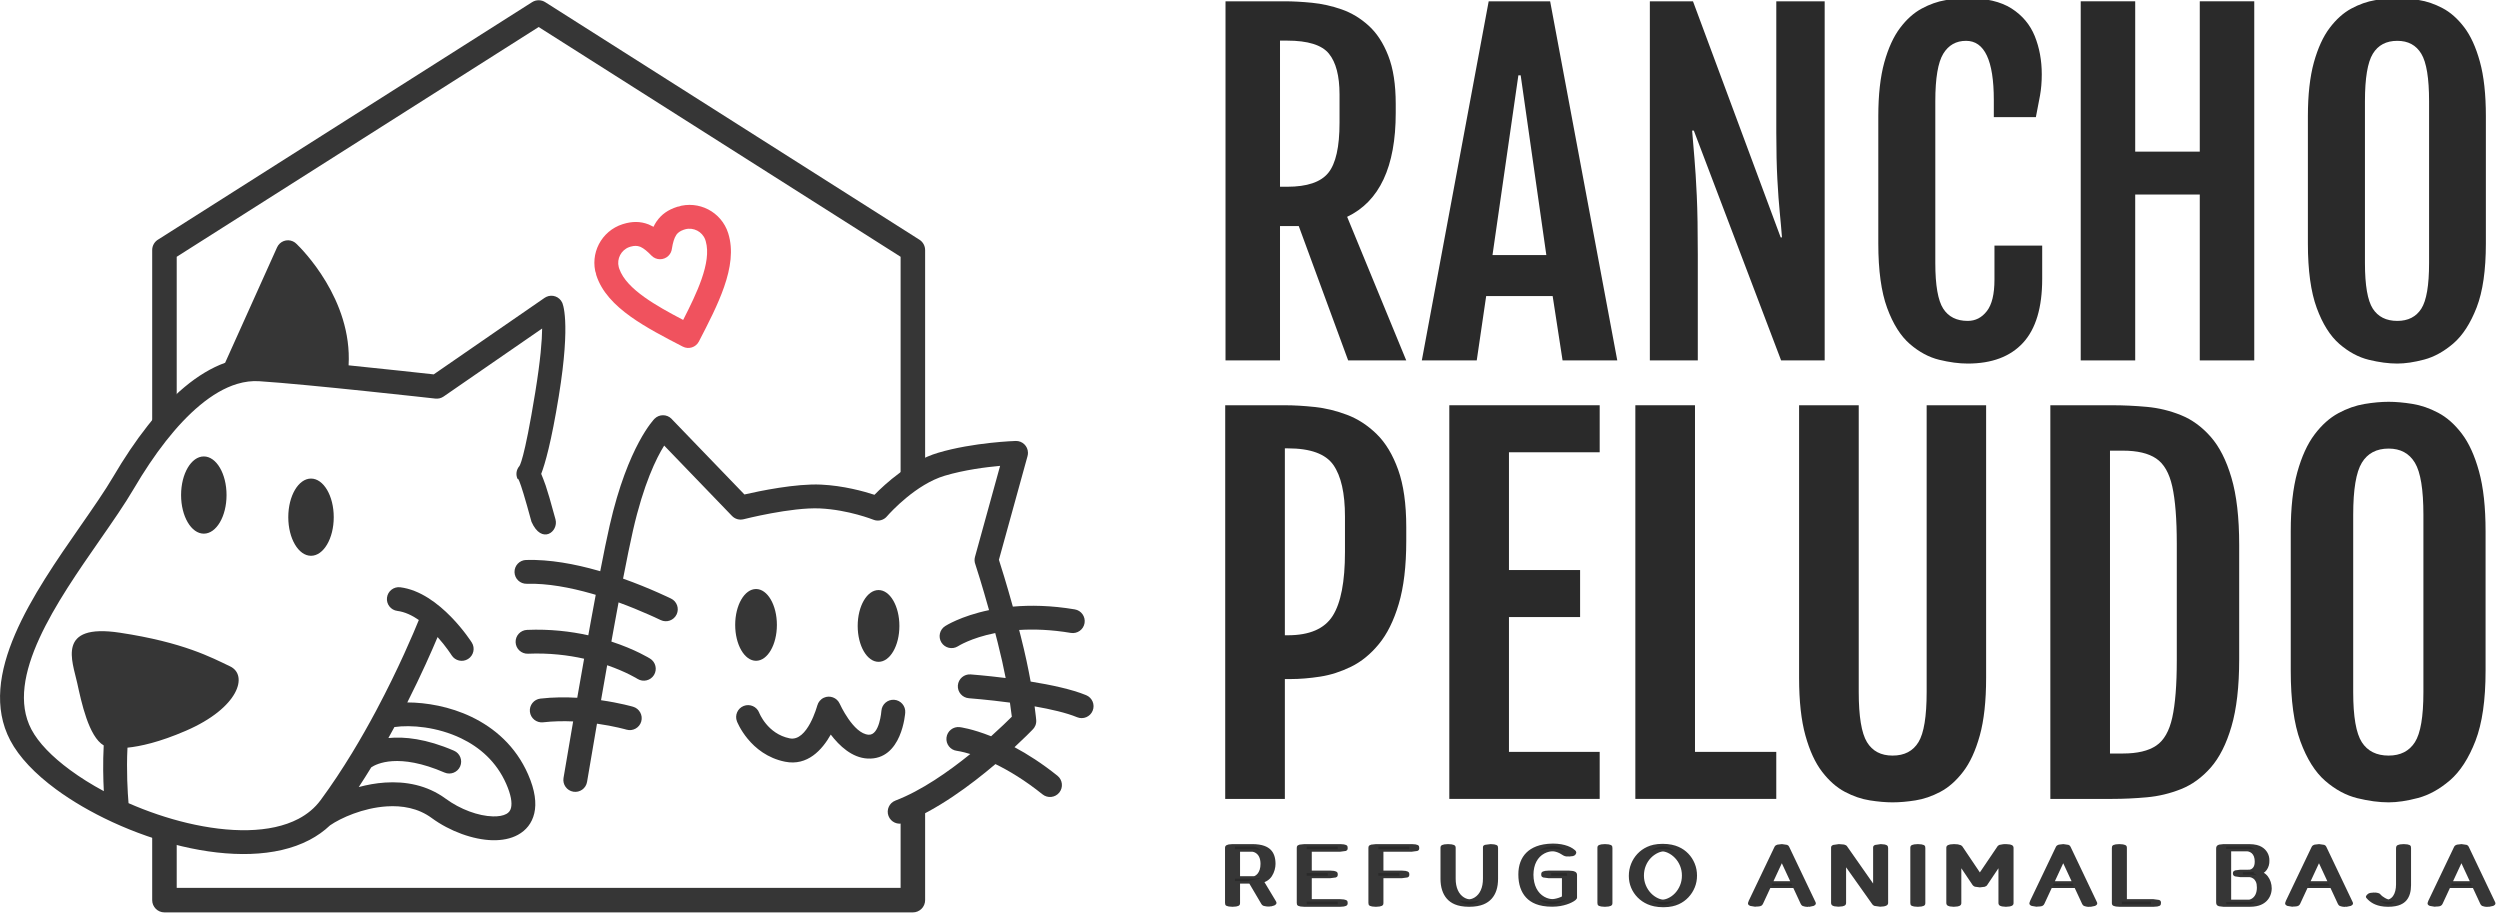
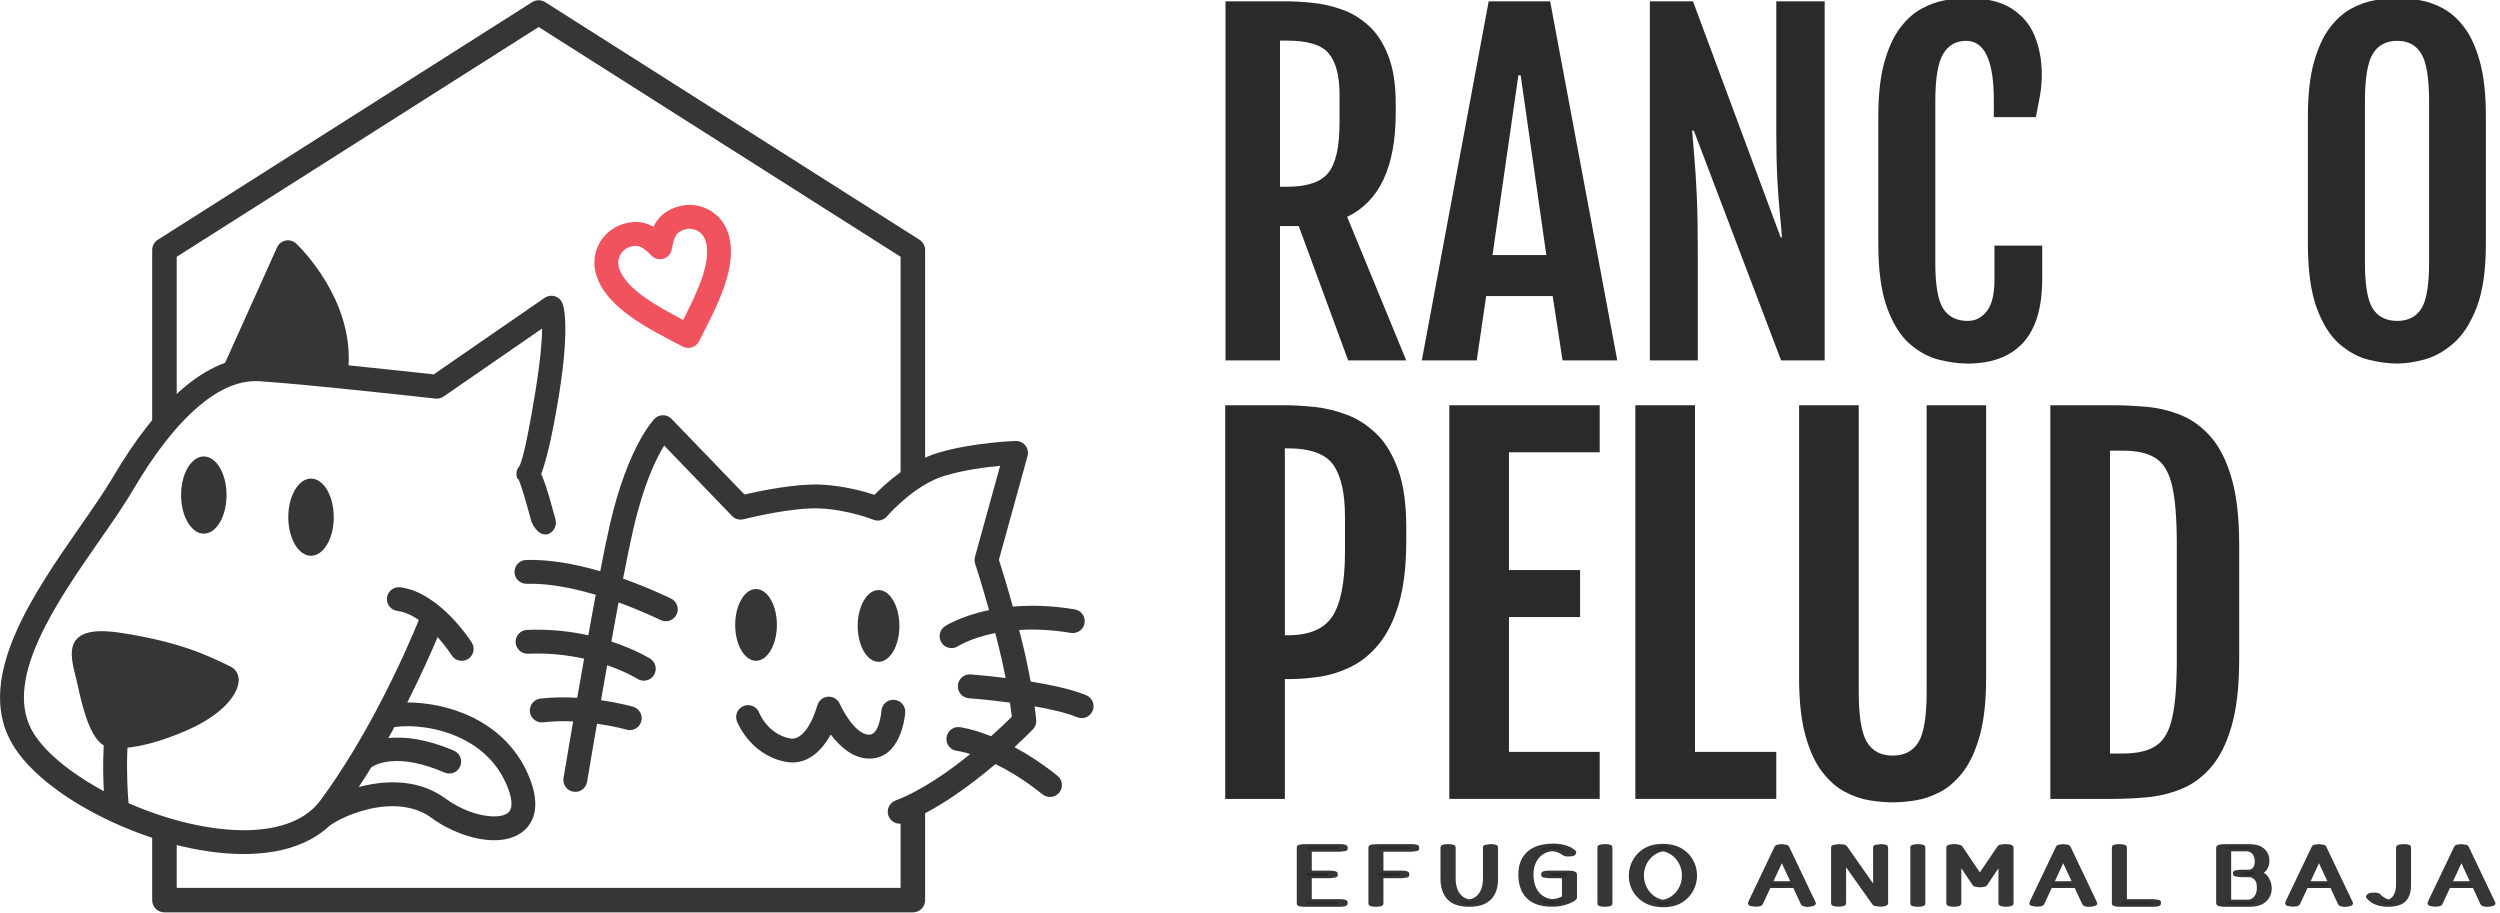
<svg xmlns="http://www.w3.org/2000/svg" xmlns:ns1="http://www.serif.com/" width="100%" height="100%" viewBox="0 0 345 126" version="1.1" xml:space="preserve" style="fill-rule:evenodd;clip-rule:evenodd;stroke-linejoin:round;stroke-miterlimit:2;">
  <g transform="matrix(1,0,0,1,-3101.72,-1465.98)">
    <g transform="matrix(1,0,0,1,2896.86,1180.67)">
      <g transform="matrix(0.648,0,0,0.648,180.713,97.753)">
        <g id="fjalla-one" ns1:id="fjalla one" transform="matrix(1.141,0,0,0.416,-3719.39,-75.301)">
          <path d="M3521.16,877.448L3532.2,877.448C3533.74,877.448 3535.44,877.699 3537.3,878.201C3539.16,878.703 3541,879.834 3542.84,881.592C3544.67,883.35 3546.34,886.112 3547.86,889.88C3549.38,893.647 3550.61,898.778 3551.53,905.272C3552.46,911.766 3552.93,920 3552.93,929.974L3552.93,934.603C3552.93,962.158 3549.9,979.882 3543.86,987.775L3554.89,1061.29L3544.05,1061.29L3534.83,992.511L3531.33,992.511L3531.33,1061.29L3521.16,1061.29L3521.16,877.448ZM3532.67,972.383C3536.38,972.383 3538.94,970.015 3540.34,965.279C3541.74,960.543 3542.44,952.004 3542.44,939.662L3542.44,925.131C3542.44,915.659 3541.78,908.698 3540.46,904.249C3539.14,899.8 3536.54,897.576 3532.67,897.576L3531.33,897.576L3531.33,972.383L3532.67,972.383Z" style="fill:rgb(42,42,42);fill-rule:nonzero;" />
          <path d="M3570.28,877.448L3581.75,877.448L3594.28,1061.29L3584.07,1061.29L3582.22,1028.35L3569.81,1028.35L3568.05,1061.29L3557.8,1061.29L3570.28,877.448ZM3581.04,1007.37L3576.25,915.336L3575.82,915.336L3570.99,1007.37L3581.04,1007.37Z" style="fill:rgb(42,42,42);fill-rule:nonzero;" />
          <path d="M3600.36,877.448L3608.41,877.448L3624.78,998.323L3625.02,998.323C3624.91,994.52 3624.78,990.269 3624.61,985.568C3624.44,980.868 3624.29,975.217 3624.16,968.616C3624.03,962.014 3623.96,953.977 3623.96,944.505L3623.96,877.448L3632.99,877.448L3632.99,1061.29L3624.86,1061.29L3608.57,943.644L3608.25,943.644C3608.38,947.95 3608.53,952.65 3608.68,957.744C3608.84,962.839 3608.99,969.262 3609.12,977.011C3609.25,984.761 3609.31,994.843 3609.31,1007.26L3609.31,1061.29L3600.36,1061.29L3600.36,877.448Z" style="fill:rgb(42,42,42);fill-rule:nonzero;" />
          <path d="M3659.69,1062.9C3658.07,1062.9 3656.3,1062.26 3654.37,1060.97C3652.45,1059.68 3650.62,1056.99 3648.89,1052.89C3647.17,1048.81 3645.75,1042.65 3644.65,1034.43C3643.55,1026.22 3643,1015.22 3643,1001.45L3643,936.325C3643,925.274 3643.38,916.071 3644.12,908.716C3644.87,901.361 3645.85,895.477 3647.07,891.064C3648.28,886.651 3649.63,883.35 3651.11,881.161C3652.59,878.972 3654.07,877.537 3655.55,876.856C3657.03,876.174 3658.4,875.833 3659.65,875.833C3663.11,875.833 3665.84,877.591 3667.86,881.107C3669.87,884.623 3671.32,889.341 3672.2,895.261C3673.07,901.181 3673.51,907.693 3673.51,914.797C3673.51,918.744 3673.4,922.386 3673.18,925.723C3672.96,929.059 3672.7,932.737 3672.41,936.755L3664.56,936.755L3664.56,927.929C3664.56,907.765 3662.83,897.683 3659.38,897.683C3657.52,897.683 3656.1,899.89 3655.12,904.303C3654.14,908.716 3653.64,916.807 3653.64,928.575L3653.64,1011.46C3653.64,1022.86 3654.14,1030.65 3655.12,1034.81C3656.1,1038.97 3657.62,1041.06 3659.69,1041.06C3661.13,1041.06 3662.32,1039.39 3663.26,1036.05C3664.21,1032.71 3664.68,1027.35 3664.68,1019.96L3664.68,1002.52L3673.59,1002.52L3673.59,1019.53C3673.59,1034.24 3672.4,1045.14 3670.02,1052.25C3667.64,1059.35 3664.19,1062.9 3659.69,1062.9Z" style="fill:rgb(42,42,42);fill-rule:nonzero;" />
-           <path d="M3680.78,877.448L3690.95,877.448L3690.95,954.408L3703,954.408L3703,877.448L3713.17,877.448L3713.17,1061.29L3703,1061.29L3703,976.366L3690.95,976.366L3690.95,1061.29L3680.78,1061.29L3680.78,877.448Z" style="fill:rgb(42,42,42);fill-rule:nonzero;" />
          <path d="M3739.87,1062.9C3738.25,1062.9 3736.48,1062.26 3734.55,1060.97C3732.63,1059.68 3730.8,1056.99 3729.07,1052.89C3727.35,1048.81 3725.93,1042.65 3724.83,1034.43C3723.73,1026.22 3723.18,1015.22 3723.18,1001.45L3723.18,936.325C3723.18,925.274 3723.56,916.071 3724.3,908.716C3725.05,901.361 3726.03,895.477 3727.25,891.064C3728.47,886.651 3729.81,883.35 3731.29,881.161C3732.77,878.972 3734.26,877.537 3735.75,876.856C3737.24,876.174 3738.62,875.833 3739.87,875.833C3741.08,875.833 3742.42,876.156 3743.9,876.802C3745.38,877.448 3746.85,878.829 3748.31,880.946C3749.78,883.063 3751.12,886.31 3752.34,890.687C3753.56,895.064 3754.54,900.948 3755.28,908.339C3756.03,915.73 3756.4,925.059 3756.4,936.325L3756.4,1001.45C3756.4,1015.08 3755.83,1025.99 3754.68,1034.17C3753.52,1042.35 3752.07,1048.5 3750.32,1052.63C3748.56,1056.75 3746.75,1059.5 3744.88,1060.86C3743.01,1062.22 3741.34,1062.9 3739.87,1062.9ZM3739.87,1041.06C3741.89,1041.06 3743.38,1038.97 3744.35,1034.81C3745.32,1030.65 3745.8,1022.86 3745.8,1011.46L3745.8,928.575C3745.8,916.807 3745.32,908.716 3744.35,904.303C3743.38,899.89 3741.89,897.683 3739.87,897.683C3737.8,897.683 3736.28,899.89 3735.3,904.303C3734.32,908.716 3733.83,916.807 3733.83,928.575L3733.83,1011.46C3733.83,1022.86 3734.32,1030.65 3735.3,1034.81C3736.28,1038.97 3737.8,1041.06 3739.87,1041.06Z" style="fill:rgb(42,42,42);fill-rule:nonzero;" />
        </g>
        <g id="fjalla-one1" ns1:id="fjalla one" transform="matrix(1.249,0,0,0.456,-4099.74,-24.372)">
          <path d="M3521.16,877.448L3531.33,877.448C3532.88,877.448 3534.57,877.717 3536.42,878.255C3538.26,878.793 3540.1,880.013 3541.93,881.915C3543.77,883.816 3545.45,886.812 3546.98,890.902C3548.51,894.992 3549.73,900.554 3550.65,907.586C3551.57,914.618 3552.03,923.552 3552.03,934.387L3552.03,940.846C3552.03,952.614 3551.6,962.409 3550.75,970.23C3549.9,978.052 3548.77,984.313 3547.35,989.013C3545.94,993.713 3544.36,997.229 3542.62,999.561C3540.88,1001.89 3539.12,1003.44 3537.34,1004.19C3535.56,1004.94 3533.88,1005.32 3532.31,1005.32L3531.33,1005.32L3531.33,1061.29L3521.16,1061.29L3521.16,877.448ZM3531.84,984.869C3535.53,984.869 3538.08,981.855 3539.48,975.827C3540.88,969.8 3541.58,959.861 3541.58,946.012L3541.58,929.436C3541.58,918.529 3540.92,910.492 3539.6,905.325C3538.28,900.159 3535.69,897.576 3531.84,897.576L3531.33,897.576L3531.33,984.869L3531.84,984.869Z" style="fill:rgb(42,42,42);fill-rule:nonzero;" />
          <path d="M3559.37,877.448L3585.01,877.448L3585.01,899.405L3569.54,899.405L3569.54,954.408L3581.67,954.408L3581.67,976.366L3569.54,976.366L3569.54,1039.33L3585.01,1039.33L3585.01,1061.29L3559.37,1061.29L3559.37,877.448Z" style="fill:rgb(42,42,42);fill-rule:nonzero;" />
          <path d="M3591.09,877.448L3601.26,877.448L3601.26,1039.33L3615.12,1039.33L3615.12,1061.29L3591.09,1061.29L3591.09,877.448Z" style="fill:rgb(42,42,42);fill-rule:nonzero;" />
          <path d="M3634.95,1062.9C3633.8,1062.9 3632.51,1062.6 3631.09,1061.99C3629.66,1061.38 3628.24,1060.05 3626.83,1058.01C3625.41,1055.96 3624.12,1052.84 3622.94,1048.64C3621.76,1044.45 3620.81,1038.8 3620.09,1031.69C3619.37,1024.59 3619.01,1015.62 3619.01,1004.78L3619.01,877.448L3629.18,877.448L3629.18,1011.35C3629.18,1022.76 3629.65,1030.56 3630.58,1034.76C3631.51,1038.96 3632.96,1041.06 3634.95,1041.06C3636.97,1041.06 3638.44,1038.96 3639.37,1034.76C3640.3,1030.56 3640.76,1022.76 3640.76,1011.35L3640.76,877.448L3650.9,877.448L3650.9,1004.78C3650.9,1015.62 3650.54,1024.59 3649.82,1031.69C3649.1,1038.8 3648.15,1044.45 3646.97,1048.64C3645.79,1052.84 3644.5,1055.96 3643.08,1058.01C3641.67,1060.05 3640.26,1061.38 3638.84,1061.99C3637.43,1062.6 3636.13,1062.9 3634.95,1062.9Z" style="fill:rgb(42,42,42);fill-rule:nonzero;" />
          <path d="M3672.41,1061.29L3661.85,1061.29L3661.85,877.448L3672.41,877.448C3674.32,877.448 3676.29,877.699 3678.3,878.201C3680.32,878.703 3682.26,879.995 3684.13,882.076C3686.01,884.157 3687.69,887.512 3689.18,892.14C3690.67,896.768 3691.86,903.155 3692.73,911.299C3693.61,919.444 3694.05,929.902 3694.05,942.675L3694.05,996.063C3694.05,1008.84 3693.61,1019.31 3692.73,1027.49C3691.86,1035.67 3690.67,1042.08 3689.18,1046.71C3687.69,1051.33 3686.01,1054.67 3684.13,1056.72C3682.26,1058.76 3680.32,1060.04 3678.3,1060.54C3676.29,1061.04 3674.32,1061.29 3672.41,1061.29ZM3672.02,898.652L3672.02,1040.09L3674.22,1040.09C3676.68,1040.09 3678.57,1038.87 3679.89,1036.43C3681.22,1033.99 3682.13,1029.61 3682.64,1023.3C3683.15,1016.98 3683.41,1008.08 3683.41,996.601L3683.41,942.137C3683.41,930.584 3683.15,921.668 3682.64,915.389C3682.13,909.111 3681.22,904.751 3679.89,902.312C3678.57,899.872 3676.68,898.652 3674.22,898.652L3672.02,898.652Z" style="fill:rgb(42,42,42);fill-rule:nonzero;" />
-           <path d="M3719.53,1062.9C3717.91,1062.9 3716.14,1062.26 3714.21,1060.97C3712.29,1059.68 3710.46,1056.99 3708.73,1052.89C3707.01,1048.81 3705.59,1042.65 3704.49,1034.43C3703.39,1026.22 3702.84,1015.22 3702.84,1001.45L3702.84,936.325C3702.84,925.274 3703.22,916.071 3703.96,908.716C3704.71,901.361 3705.69,895.477 3706.91,891.064C3708.13,886.651 3709.47,883.35 3710.95,881.161C3712.43,878.972 3713.92,877.537 3715.41,876.856C3716.9,876.174 3718.28,875.833 3719.53,875.833C3720.74,875.833 3722.08,876.156 3723.56,876.802C3725.04,877.448 3726.51,878.829 3727.97,880.946C3729.44,883.063 3730.78,886.31 3732,890.687C3733.22,895.064 3734.2,900.948 3734.94,908.339C3735.69,915.73 3736.06,925.059 3736.06,936.325L3736.06,1001.45C3736.06,1015.08 3735.49,1025.99 3734.34,1034.17C3733.18,1042.35 3731.73,1048.5 3729.98,1052.63C3728.22,1056.75 3726.41,1059.5 3724.54,1060.86C3722.67,1062.22 3721,1062.9 3719.53,1062.9ZM3719.53,1041.06C3721.55,1041.06 3723.04,1038.97 3724.01,1034.81C3724.98,1030.65 3725.46,1022.86 3725.46,1011.46L3725.46,928.575C3725.46,916.807 3724.98,908.716 3724.01,904.303C3723.04,899.89 3721.55,897.683 3719.53,897.683C3717.46,897.683 3715.94,899.89 3714.96,904.303C3713.98,908.716 3713.49,916.807 3713.49,928.575L3713.49,1011.46C3713.49,1022.86 3713.98,1030.65 3714.96,1034.81C3715.94,1038.97 3717.46,1041.06 3719.53,1041.06Z" style="fill:rgb(42,42,42);fill-rule:nonzero;" />
        </g>
        <g id="Fredoka" transform="matrix(1.281,0,0,0.317,-21.912,317.109)">
-           <path d="M251.095,521.083C250.989,521.083 250.906,521.025 250.843,520.909C250.781,520.793 250.738,520.6 250.714,520.329C250.69,520.059 250.678,519.711 250.678,519.286L250.678,482.293C250.678,481.907 250.695,481.597 250.729,481.365C250.762,481.133 250.81,480.95 250.872,480.815C250.934,480.679 251.013,480.612 251.109,480.612L254.366,480.612C254.873,480.612 255.316,480.882 255.694,481.423C256.072,481.965 256.39,482.757 256.648,483.801C256.906,484.844 257.1,486.149 257.229,487.714C257.358,489.28 257.423,491.087 257.423,493.136C257.423,494.334 257.375,495.648 257.279,497.079C257.184,498.509 257.036,499.862 256.835,501.137C256.634,502.413 256.368,503.457 256.038,504.268C255.708,505.08 255.304,505.486 254.826,505.486L251.525,505.486L251.525,519.344C251.525,519.769 251.511,520.107 251.482,520.358C251.453,520.61 251.408,520.793 251.346,520.909C251.283,521.025 251.2,521.083 251.095,521.083ZM257.294,520.677C257.169,520.948 257.057,521.006 256.957,520.851C256.856,520.697 256.772,520.368 256.705,519.865L254.524,504.906L255.414,504.268L257.466,518.068C257.533,518.493 257.571,518.86 257.581,519.17C257.59,519.479 257.571,519.75 257.523,519.981C257.476,520.213 257.399,520.445 257.294,520.677ZM251.525,502.181L254.797,502.181C255.055,502.181 255.292,501.988 255.507,501.601C255.722,501.215 255.909,500.635 256.067,499.862C256.225,499.089 256.349,498.142 256.44,497.021C256.531,495.9 256.576,494.585 256.576,493.078C256.576,491.106 256.493,489.454 256.325,488.12C256.158,486.787 255.909,485.782 255.579,485.105C255.249,484.429 254.835,484.091 254.338,484.091L251.525,484.091L251.525,502.181Z" style="fill:rgb(42,42,42);fill-rule:nonzero;stroke:rgb(54,54,54);stroke-width:1.65px;" />
          <path d="M263.02,521.083C262.914,521.083 262.831,521.025 262.768,520.909C262.706,520.793 262.663,520.6 262.639,520.329C262.615,520.059 262.603,519.711 262.603,519.286L262.603,482.351C262.603,481.694 262.637,481.24 262.704,480.989C262.771,480.737 262.89,480.612 263.063,480.612L269.004,480.612C269.109,480.612 269.193,480.67 269.255,480.786C269.317,480.902 269.36,481.085 269.384,481.336C269.408,481.588 269.42,481.945 269.42,482.409C269.42,482.834 269.405,483.173 269.377,483.424C269.348,483.675 269.303,483.849 269.24,483.946C269.178,484.042 269.095,484.091 268.989,484.091L263.45,484.091L263.45,498.412L267.339,498.412C267.444,498.412 267.528,498.47 267.59,498.586C267.652,498.702 267.698,498.886 267.726,499.137C267.755,499.388 267.77,499.746 267.77,500.21C267.77,500.635 267.755,500.973 267.726,501.224C267.698,501.476 267.65,501.649 267.583,501.746C267.516,501.843 267.425,501.891 267.31,501.891L263.45,501.891L263.45,517.604L269.004,517.604C269.109,517.604 269.193,517.662 269.255,517.778C269.317,517.894 269.36,518.078 269.384,518.329C269.408,518.58 269.42,518.918 269.42,519.344C269.42,519.769 269.405,520.107 269.377,520.358C269.348,520.61 269.303,520.793 269.24,520.909C269.178,521.025 269.095,521.083 268.989,521.083L263.02,521.083Z" style="fill:rgb(42,42,42);fill-rule:nonzero;stroke:rgb(54,54,54);stroke-width:1.65px;" />
          <path d="M274.93,521.083C274.825,521.083 274.741,521.025 274.679,520.909C274.617,520.793 274.574,520.6 274.55,520.329C274.526,520.059 274.514,519.711 274.514,519.286L274.514,482.351C274.514,481.694 274.548,481.24 274.615,480.989C274.682,480.737 274.801,480.612 274.973,480.612L280.914,480.612C281.02,480.612 281.101,480.67 281.158,480.786C281.216,480.902 281.256,481.085 281.28,481.336C281.304,481.588 281.316,481.945 281.316,482.409C281.316,482.834 281.302,483.173 281.273,483.424C281.244,483.675 281.199,483.849 281.137,483.946C281.075,484.042 280.991,484.091 280.886,484.091L275.361,484.091L275.361,498.412L279.235,498.412C279.341,498.412 279.424,498.47 279.487,498.586C279.549,498.702 279.594,498.886 279.623,499.137C279.652,499.388 279.666,499.746 279.666,500.21C279.666,500.635 279.652,500.973 279.623,501.224C279.594,501.476 279.549,501.649 279.487,501.746C279.424,501.843 279.336,501.891 279.221,501.891L275.361,501.891L275.361,519.344C275.361,519.769 275.346,520.107 275.318,520.358C275.289,520.61 275.244,520.793 275.181,520.909C275.119,521.025 275.036,521.083 274.93,521.083Z" style="fill:rgb(42,42,42);fill-rule:nonzero;stroke:rgb(54,54,54);stroke-width:1.65px;" />
          <path d="M290.429,521.083C289.816,521.083 289.266,520.677 288.778,519.865C288.29,519.054 287.877,517.865 287.537,516.3C287.197,514.734 286.939,512.84 286.762,510.617C286.585,508.395 286.497,505.872 286.497,503.051L286.497,482.351C286.497,481.926 286.511,481.588 286.54,481.336C286.568,481.085 286.614,480.902 286.676,480.786C286.738,480.67 286.822,480.612 286.927,480.612C287.042,480.612 287.13,480.67 287.193,480.786C287.255,480.902 287.3,481.085 287.329,481.336C287.358,481.588 287.372,481.945 287.372,482.409L287.372,503.051C287.372,506.066 287.494,508.665 287.738,510.849C287.982,513.033 288.336,514.715 288.8,515.894C289.264,517.073 289.821,517.662 290.472,517.662C291.122,517.662 291.677,517.073 292.136,515.894C292.596,514.715 292.947,513.033 293.191,510.849C293.435,508.665 293.557,506.046 293.557,502.993L293.557,482.003C293.557,481.655 293.571,481.385 293.6,481.191C293.629,480.998 293.677,480.853 293.744,480.757C293.81,480.66 293.897,480.612 294.002,480.612C294.107,480.612 294.191,480.67 294.253,480.786C294.315,480.902 294.358,481.085 294.382,481.336C294.406,481.588 294.418,481.945 294.418,482.409L294.418,503.167C294.418,505.988 294.329,508.501 294.153,510.704C293.976,512.908 293.715,514.782 293.37,516.329C293.026,517.875 292.607,519.054 292.115,519.865C291.622,520.677 291.06,521.083 290.429,521.083Z" style="fill:rgb(42,42,42);fill-rule:nonzero;stroke:rgb(54,54,54);stroke-width:1.65px;" />
          <path d="M304.234,521.025C303.478,521.025 302.803,520.552 302.21,519.605C301.617,518.658 301.115,517.285 300.703,515.488C300.292,513.69 299.979,511.506 299.763,508.936C299.548,506.365 299.441,503.437 299.441,500.152C299.441,497.098 299.553,494.353 299.778,491.918C300.003,489.483 300.328,487.415 300.754,485.714C301.179,484.013 301.698,482.689 302.311,481.742C302.923,480.795 303.617,480.302 304.391,480.264C304.688,480.264 304.985,480.37 305.281,480.583C305.578,480.795 305.862,481.105 306.135,481.51C306.408,481.916 306.654,482.409 306.874,482.989C307.027,483.375 307.151,483.752 307.247,484.12C307.343,484.487 307.395,484.825 307.405,485.134C307.424,485.328 307.424,485.559 307.405,485.83C307.386,486.101 307.357,486.352 307.319,486.584C307.281,486.816 307.233,486.999 307.175,487.135C307.118,487.27 307.056,487.338 306.989,487.338C306.97,487.338 306.917,487.241 306.831,487.048C306.745,486.854 306.635,486.584 306.501,486.236C306.31,485.733 306.097,485.299 305.862,484.931C305.628,484.564 305.382,484.284 305.123,484.091C304.865,483.897 304.602,483.801 304.334,483.801C303.502,483.801 302.784,484.458 302.181,485.772C301.579,487.086 301.117,488.98 300.797,491.454C300.476,493.928 300.311,496.905 300.302,500.384C300.311,503.978 300.476,507.051 300.797,509.603C301.117,512.154 301.574,514.116 302.167,515.488C302.76,516.86 303.468,517.546 304.291,517.546C304.559,517.546 304.831,517.45 305.109,517.256C305.386,517.063 305.659,516.792 305.927,516.445C306.195,516.097 306.448,515.671 306.687,515.169L306.687,501.891L303.688,501.891C303.583,501.891 303.497,501.843 303.43,501.746C303.363,501.649 303.315,501.476 303.286,501.224C303.258,500.973 303.243,500.635 303.243,500.21C303.243,499.746 303.258,499.388 303.286,499.137C303.315,498.886 303.361,498.702 303.423,498.586C303.485,498.47 303.569,498.412 303.674,498.412L307.003,498.412C307.128,498.412 307.228,498.499 307.305,498.673C307.381,498.847 307.441,499.089 307.484,499.398C307.527,499.707 307.548,500.113 307.548,500.615L307.548,515.691C307.548,516.155 307.477,516.638 307.333,517.14C307.19,517.643 306.979,518.165 306.702,518.706C306.491,519.131 306.252,519.518 305.984,519.865C305.716,520.213 305.434,520.494 305.138,520.706C304.841,520.919 304.54,521.025 304.234,521.025Z" style="fill:rgb(42,42,42);fill-rule:nonzero;stroke:rgb(54,54,54);stroke-width:1.65px;" />
          <path d="M313.002,521.083C312.896,521.083 312.813,521.025 312.75,520.909C312.688,520.793 312.645,520.6 312.621,520.329C312.597,520.059 312.585,519.711 312.585,519.286L312.585,482.351C312.585,481.926 312.6,481.588 312.628,481.336C312.657,481.085 312.703,480.902 312.765,480.786C312.827,480.67 312.911,480.612 313.016,480.612C313.121,480.612 313.205,480.67 313.267,480.786C313.329,480.902 313.372,481.085 313.396,481.336C313.42,481.588 313.432,481.945 313.432,482.409L313.432,519.344C313.432,519.769 313.418,520.107 313.389,520.358C313.36,520.61 313.315,520.793 313.253,520.909C313.191,521.025 313.107,521.083 313.002,521.083Z" style="fill:rgb(42,42,42);fill-rule:nonzero;stroke:rgb(54,54,54);stroke-width:1.65px;" />
          <path d="M322.731,521.373C322.052,521.373 321.416,520.851 320.822,519.807C320.229,518.764 319.706,517.314 319.251,515.459C318.797,513.603 318.443,511.458 318.189,509.023C317.936,506.588 317.809,503.978 317.809,501.195C317.809,498.335 317.933,495.648 318.182,493.136C318.431,490.623 318.775,488.42 319.215,486.526C319.655,484.632 320.165,483.144 320.744,482.061C321.322,480.979 321.942,480.438 322.602,480.438C323.281,480.438 323.917,480.96 324.51,482.003C325.104,483.047 325.623,484.506 326.067,486.381C326.512,488.256 326.862,490.44 327.115,492.933C327.369,495.426 327.495,498.103 327.495,500.963C327.495,503.746 327.371,506.365 327.122,508.82C326.874,511.274 326.529,513.449 326.089,515.343C325.649,517.237 325.142,518.715 324.568,519.778C323.994,520.841 323.382,521.373 322.731,521.373ZM322.645,517.894C323.2,517.894 323.719,517.459 324.202,516.589C324.685,515.72 325.108,514.502 325.472,512.937C325.836,511.371 326.12,509.564 326.326,507.515C326.531,505.467 326.634,503.263 326.634,500.905C326.634,498.586 326.531,496.402 326.326,494.353C326.12,492.305 325.833,490.498 325.465,488.932C325.096,487.367 324.673,486.139 324.195,485.25C323.716,484.361 323.205,483.917 322.659,483.917C322.114,483.917 321.6,484.361 321.117,485.25C320.634,486.139 320.208,487.357 319.839,488.903C319.471,490.449 319.184,492.256 318.978,494.324C318.773,496.392 318.67,498.605 318.67,500.963C318.67,503.283 318.775,505.467 318.986,507.515C319.196,509.564 319.483,511.361 319.847,512.908C320.21,514.454 320.631,515.671 321.109,516.56C321.588,517.45 322.1,517.894 322.645,517.894Z" style="fill:rgb(42,42,42);fill-rule:nonzero;stroke:rgb(54,54,54);stroke-width:1.65px;" />
          <path d="M347.17,518.59C347.217,518.938 347.244,519.257 347.248,519.547C347.253,519.836 347.234,520.088 347.191,520.3C347.148,520.513 347.079,520.716 346.983,520.909C346.83,521.18 346.708,521.209 346.617,520.996C346.526,520.784 346.447,520.407 346.38,519.865L342.42,485.424L338.473,519.75C338.406,520.329 338.327,520.716 338.237,520.909C338.146,521.102 338.019,521.083 337.856,520.851C337.761,520.697 337.694,520.494 337.655,520.242C337.617,519.991 337.608,519.672 337.627,519.286C337.646,518.899 337.684,518.455 337.741,517.952L342.032,481.655C342.07,481.346 342.125,481.095 342.197,480.902C342.269,480.708 342.348,480.612 342.434,480.612C342.491,480.612 342.544,480.65 342.592,480.728C342.64,480.805 342.683,480.921 342.721,481.076C342.759,481.23 342.793,481.443 342.821,481.713L347.17,518.59ZM339.578,508.443L339.865,505.544L345.003,505.544L345.275,508.443L339.578,508.443Z" style="fill:rgb(42,42,42);fill-rule:nonzero;stroke:rgb(54,54,54);stroke-width:1.65px;" />
          <path d="M351.833,521.025C351.747,521.025 351.676,520.957 351.618,520.822C351.561,520.687 351.515,520.484 351.482,520.213C351.448,519.943 351.432,519.614 351.432,519.228L351.432,482.119C351.432,481.771 351.451,481.491 351.489,481.278C351.527,481.066 351.582,480.902 351.654,480.786C351.726,480.67 351.809,480.612 351.905,480.612C352.049,480.612 352.154,480.641 352.221,480.699C352.288,480.757 352.355,480.94 352.422,481.249L358.42,515.865L358.42,482.119C358.42,481.771 358.437,481.491 358.47,481.278C358.504,481.066 358.554,480.902 358.621,480.786C358.688,480.67 358.769,480.612 358.865,480.612C358.951,480.612 359.025,480.679 359.087,480.815C359.15,480.95 359.195,481.153 359.224,481.423C359.252,481.694 359.267,482.023 359.267,482.409L359.267,519.286C359.267,519.672 359.245,519.991 359.202,520.242C359.159,520.494 359.099,520.687 359.023,520.822C358.946,520.957 358.86,521.025 358.765,521.025C358.669,521.025 358.583,520.967 358.506,520.851C358.43,520.735 358.353,520.484 358.277,520.097L352.278,485.888L352.278,519.286C352.278,519.672 352.262,519.991 352.228,520.242C352.195,520.494 352.144,520.687 352.077,520.822C352.01,520.957 351.929,521.025 351.833,521.025Z" style="fill:rgb(42,42,42);fill-rule:nonzero;stroke:rgb(54,54,54);stroke-width:1.65px;" />
          <path d="M365.021,521.083C364.916,521.083 364.832,521.025 364.77,520.909C364.708,520.793 364.665,520.6 364.641,520.329C364.617,520.059 364.605,519.711 364.605,519.286L364.605,482.351C364.605,481.926 364.619,481.588 364.648,481.336C364.677,481.085 364.722,480.902 364.785,480.786C364.847,480.67 364.93,480.612 365.036,480.612C365.141,480.612 365.225,480.67 365.287,480.786C365.349,480.902 365.392,481.085 365.416,481.336C365.44,481.588 365.452,481.945 365.452,482.409L365.452,519.344C365.452,519.769 365.437,520.107 365.409,520.358C365.38,520.61 365.335,520.793 365.272,520.909C365.21,521.025 365.127,521.083 365.021,521.083Z" style="fill:rgb(42,42,42);fill-rule:nonzero;stroke:rgb(54,54,54);stroke-width:1.65px;" />
          <path d="M371.005,521.083C370.919,521.083 370.845,521.015 370.783,520.88C370.721,520.745 370.673,520.542 370.639,520.271C370.606,520.001 370.589,519.672 370.589,519.286L370.589,482.293C370.589,481.907 370.606,481.597 370.639,481.365C370.673,481.133 370.723,480.95 370.79,480.815C370.857,480.679 370.938,480.612 371.034,480.612C371.13,480.612 371.211,480.631 371.278,480.67C371.345,480.708 371.405,480.786 371.457,480.902C371.51,481.018 371.56,481.191 371.608,481.423L375.626,505.544L375.052,505.544L379.128,481.191C379.166,480.998 379.211,480.863 379.264,480.786C379.317,480.708 379.379,480.66 379.45,480.641C379.522,480.621 379.601,480.612 379.687,480.612C379.783,480.612 379.862,480.679 379.924,480.815C379.986,480.95 380.034,481.153 380.068,481.423C380.101,481.694 380.118,482.023 380.118,482.409L380.118,519.402C380.118,519.75 380.101,520.049 380.068,520.3C380.034,520.552 379.984,520.745 379.917,520.88C379.85,521.015 379.769,521.083 379.673,521.083C379.587,521.083 379.513,521.015 379.45,520.88C379.388,520.745 379.34,520.542 379.307,520.271C379.273,520.001 379.257,519.672 379.257,519.286L379.257,486.004L375.727,507.283C375.698,507.438 375.664,507.573 375.626,507.689C375.588,507.805 375.545,507.892 375.497,507.95C375.449,508.008 375.397,508.037 375.339,508.037C375.282,508.037 375.234,508.008 375.196,507.95C375.157,507.892 375.121,507.805 375.088,507.689C375.055,507.573 375.009,507.399 374.952,507.167L371.436,486.004L371.436,519.402C371.436,519.75 371.419,520.049 371.386,520.3C371.352,520.552 371.304,520.745 371.242,520.88C371.18,521.015 371.101,521.083 371.005,521.083Z" style="fill:rgb(42,42,42);fill-rule:nonzero;stroke:rgb(54,54,54);stroke-width:1.65px;" />
          <path d="M393.951,518.59C393.999,518.938 394.026,519.257 394.03,519.547C394.035,519.836 394.016,520.088 393.973,520.3C393.93,520.513 393.861,520.716 393.765,520.909C393.612,521.18 393.49,521.209 393.399,520.996C393.308,520.784 393.229,520.407 393.162,519.865L389.201,485.424L385.255,519.75C385.188,520.329 385.109,520.716 385.018,520.909C384.928,521.102 384.801,521.083 384.638,520.851C384.542,520.697 384.475,520.494 384.437,520.242C384.399,519.991 384.389,519.672 384.409,519.286C384.428,518.899 384.466,518.455 384.523,517.952L388.814,481.655C388.852,481.346 388.907,481.095 388.979,480.902C389.051,480.708 389.13,480.612 389.216,480.612C389.273,480.612 389.326,480.65 389.374,480.728C389.422,480.805 389.465,480.921 389.503,481.076C389.541,481.23 389.575,481.443 389.603,481.713L393.951,518.59ZM386.36,508.443L386.647,505.544L391.785,505.544L392.057,508.443L386.36,508.443Z" style="fill:rgb(42,42,42);fill-rule:nonzero;stroke:rgb(54,54,54);stroke-width:1.65px;" />
          <path d="M398.572,521.083C398.457,521.083 398.367,521.025 398.3,520.909C398.233,520.793 398.185,520.61 398.156,520.358C398.127,520.107 398.113,519.769 398.113,519.344L398.113,482.409C398.113,481.945 398.125,481.588 398.149,481.336C398.173,481.085 398.216,480.902 398.278,480.786C398.34,480.67 398.424,480.612 398.529,480.612C398.634,480.612 398.718,480.67 398.78,480.786C398.842,480.902 398.888,481.085 398.917,481.336C398.945,481.588 398.96,481.926 398.96,482.351L398.96,517.604L404.198,517.604C404.303,517.604 404.386,517.652 404.449,517.749C404.511,517.846 404.556,518.02 404.585,518.271C404.614,518.522 404.628,518.86 404.628,519.286C404.628,519.711 404.616,520.059 404.592,520.329C404.568,520.6 404.528,520.793 404.47,520.909C404.413,521.025 404.331,521.083 404.226,521.083L398.572,521.083Z" style="fill:rgb(42,42,42);fill-rule:nonzero;stroke:rgb(54,54,54);stroke-width:1.65px;" />
          <path d="M415.836,521.083C415.759,521.083 415.69,520.996 415.628,520.822C415.565,520.648 415.52,520.387 415.491,520.039C415.462,519.692 415.448,519.266 415.448,518.764L415.448,482.815C415.448,482.312 415.465,481.907 415.498,481.597C415.532,481.288 415.58,481.047 415.642,480.873C415.704,480.699 415.773,480.612 415.85,480.612L420.069,480.612C420.595,480.612 421.052,481.076 421.439,482.003C421.827,482.931 422.128,484.178 422.343,485.743C422.559,487.309 422.662,489.038 422.652,490.932C422.662,492.053 422.628,493.136 422.552,494.179C422.475,495.223 422.363,496.17 422.214,497.021C422.066,497.871 421.882,498.567 421.662,499.108C421.949,499.688 422.195,500.519 422.401,501.601C422.607,502.683 422.764,503.911 422.874,505.283C422.984,506.655 423.039,508.095 423.039,509.603C423.03,511.226 422.956,512.734 422.817,514.125C422.678,515.517 422.482,516.734 422.229,517.778C421.975,518.822 421.676,519.634 421.332,520.213C420.987,520.793 420.614,521.083 420.212,521.083L415.836,521.083ZM416.295,517.952L420.069,517.952C420.547,517.952 420.947,517.585 421.267,516.85C421.588,516.116 421.827,515.072 421.985,513.719C422.143,512.366 422.221,510.782 422.221,508.965C422.221,507.303 422.162,505.969 422.042,504.964C421.922,503.959 421.765,503.186 421.569,502.645C421.372,502.104 421.16,501.727 420.93,501.514C420.7,501.302 420.48,501.186 420.27,501.166C420.059,501.147 419.878,501.137 419.725,501.137L418.605,501.137C418.481,501.137 418.388,500.992 418.325,500.702C418.263,500.413 418.232,499.978 418.232,499.398C418.232,498.857 418.266,498.46 418.333,498.209C418.399,497.958 418.49,497.832 418.605,497.832L419.725,497.832C419.897,497.832 420.102,497.813 420.342,497.774C420.581,497.736 420.818,497.552 421.052,497.223C421.286,496.895 421.48,496.286 421.633,495.397C421.786,494.508 421.863,493.213 421.863,491.512C421.863,488.922 421.688,486.99 421.339,485.714C420.99,484.438 420.423,483.801 419.638,483.801L416.295,483.801L416.295,517.952Z" style="fill:rgb(42,42,42);fill-rule:nonzero;stroke:rgb(54,54,54);stroke-width:1.65px;" />
          <path d="M436.471,518.59C436.519,518.938 436.545,519.257 436.55,519.547C436.555,519.836 436.536,520.088 436.493,520.3C436.45,520.513 436.38,520.716 436.285,520.909C436.132,521.18 436.01,521.209 435.919,520.996C435.828,520.784 435.749,520.407 435.682,519.865L431.721,485.424L427.775,519.75C427.708,520.329 427.629,520.716 427.538,520.909C427.447,521.102 427.321,521.083 427.158,520.851C427.062,520.697 426.995,520.494 426.957,520.242C426.919,519.991 426.909,519.672 426.928,519.286C426.947,518.899 426.986,518.455 427.043,517.952L431.334,481.655C431.372,481.346 431.427,481.095 431.499,480.902C431.571,480.708 431.65,480.612 431.736,480.612C431.793,480.612 431.846,480.65 431.894,480.728C431.941,480.805 431.984,480.921 432.023,481.076C432.061,481.23 432.094,481.443 432.123,481.713L436.471,518.59ZM428.88,508.443L429.167,505.544L434.304,505.544L434.577,508.443L428.88,508.443Z" style="fill:rgb(42,42,42);fill-rule:nonzero;stroke:rgb(54,54,54);stroke-width:1.65px;" />
          <path d="M443.202,521.083C442.962,521.083 442.723,520.986 442.484,520.793C442.245,520.6 442.015,520.32 441.795,519.952C441.575,519.585 441.369,519.141 441.178,518.619C440.987,518.097 440.815,517.527 440.662,516.908C440.566,516.522 440.489,516.193 440.432,515.923C440.375,515.652 440.346,515.42 440.346,515.227C440.346,514.995 440.37,514.744 440.418,514.473C440.465,514.203 440.504,514.009 440.532,513.893C440.618,513.545 440.683,513.333 440.726,513.256C440.769,513.178 440.815,513.14 440.862,513.14C440.968,513.14 441.049,513.304 441.106,513.632C441.164,513.961 441.283,514.434 441.465,515.053C441.58,515.401 441.728,515.797 441.91,516.242C442.092,516.686 442.297,517.063 442.527,517.372C442.757,517.681 443.001,517.836 443.259,517.836C443.632,517.836 443.95,517.566 444.213,517.024C444.476,516.483 444.692,515.72 444.859,514.734C445.026,513.748 445.151,512.589 445.232,511.255C445.313,509.922 445.354,508.482 445.354,506.935L445.354,482.815C445.354,482.274 445.368,481.839 445.397,481.51C445.426,481.182 445.474,480.95 445.541,480.815C445.608,480.679 445.698,480.612 445.813,480.612C445.909,480.612 445.985,480.67 446.043,480.786C446.1,480.902 446.141,481.085 446.165,481.336C446.189,481.588 446.201,481.945 446.201,482.409L446.201,507.399C446.201,509.448 446.141,511.313 446.021,512.995C445.902,514.676 445.72,516.116 445.476,517.314C445.232,518.513 444.921,519.44 444.543,520.097C444.165,520.755 443.718,521.083 443.202,521.083Z" style="fill:rgb(42,42,42);fill-rule:nonzero;stroke:rgb(54,54,54);stroke-width:1.65px;" />
          <path d="M460.149,518.59C460.197,518.938 460.223,519.257 460.228,519.547C460.233,519.836 460.214,520.088 460.171,520.3C460.128,520.513 460.058,520.716 459.963,520.909C459.81,521.18 459.688,521.209 459.597,520.996C459.506,520.784 459.427,520.407 459.36,519.865L455.399,485.424L451.453,519.75C451.386,520.329 451.307,520.716 451.216,520.909C451.125,521.102 450.999,521.083 450.836,520.851C450.74,520.697 450.673,520.494 450.635,520.242C450.597,519.991 450.587,519.672 450.606,519.286C450.625,518.899 450.664,518.455 450.721,517.952L455.012,481.655C455.05,481.346 455.105,481.095 455.177,480.902C455.249,480.708 455.328,480.612 455.414,480.612C455.471,480.612 455.524,480.65 455.571,480.728C455.619,480.805 455.662,480.921 455.701,481.076C455.739,481.23 455.772,481.443 455.801,481.713L460.149,518.59ZM452.558,508.443L452.845,505.544L457.982,505.544L458.255,508.443L452.558,508.443Z" style="fill:rgb(42,42,42);fill-rule:nonzero;stroke:rgb(54,54,54);stroke-width:1.65px;" />
        </g>
      </g>
    </g>
    <g transform="matrix(1,0,0,1,2896.86,1180.67)">
      <g transform="matrix(0.754,0,0,0.754,-32.315,228.687)">
        <g transform="matrix(0.374,0,0,0.374,227.632,6.559)">
-           <path d="M414.09,558.77C416.659,557.044 427.411,551.556 449.958,561.321C452.912,562.598 456.341,561.23 457.616,558.281C458.89,555.325 457.529,551.895 454.574,550.625C440.97,544.733 430.309,543.659 422.474,544.427C423.483,542.617 424.469,540.827 425.43,539.05C433.53,537.884 446.354,538.938 458.115,544.583C467.095,548.899 475.36,555.95 480.135,566.836C482.48,572.181 483.105,576.028 482.494,578.62C482.173,579.98 481.369,580.944 480.246,581.563C478.615,582.454 476.327,582.839 473.661,582.773C466.537,582.604 457.658,579.349 450.537,574.121C441.411,567.415 430.848,565.547 420.802,566.218C416.382,566.511 412.044,567.317 407.977,568.418C410.08,565.215 412.119,561.992 414.09,558.77ZM384.616,417.454C378.473,417.454 373.493,425.913 373.493,436.348C373.493,446.784 378.473,455.242 384.616,455.242C390.76,455.242 395.739,446.784 395.739,436.348C395.739,425.913 390.76,417.454 384.616,417.454ZM332.155,406.623C326.012,406.623 321.032,415.083 321.032,425.518C321.032,435.952 326.012,444.412 332.155,444.412C338.299,444.412 343.28,435.952 343.28,425.518C343.28,415.083 338.299,406.623 332.155,406.623ZM504.265,437.435C499.33,419.196 498.69,418.87 497.267,415.153C499.126,410.314 502.204,399.725 505.876,377.106C511.96,339.646 507.539,331.365 507.529,331.341C506.165,328.426 502.695,327.166 499.78,328.53C499.481,328.67 499.199,328.833 498.937,329.014L498.934,329.009L444.665,366.466C438.691,365.806 421.255,363.893 403.008,362.039C404.896,329.761 380.07,305.05 377.524,302.609C377.028,302.098 376.429,301.67 375.739,301.359C372.799,300.036 369.337,301.346 368.014,304.285L342.586,360.784C335.83,363.234 329.215,367.273 322.801,372.603C310.293,383 298.465,398.426 287.855,416.497C283.77,423.455 277.964,431.802 271.748,440.74C248.957,473.512 220.836,513.945 237.435,545.566C241.763,553.815 249.678,562.024 259.789,569.473C267.729,575.325 277.108,580.781 287.204,585.456C287.323,585.515 287.443,585.573 287.567,585.625C298.327,590.579 309.891,594.655 321.398,597.39C344.352,602.839 367.335,602.976 383.877,594.297C387.578,592.351 390.957,589.98 393.94,587.148C399.157,583.555 409.959,578.652 421.579,577.878C429.175,577.37 437.049,578.698 443.634,583.535C452.582,590.11 464.014,594.206 473.387,594.434C478.07,594.544 482.378,593.718 485.869,591.797C489.867,589.609 492.723,586.152 493.877,581.276C495.039,576.354 494.281,570.026 490.833,562.175C484.779,548.372 474.395,539.479 463.143,534.069C452.524,528.972 441.032,527.031 431.735,527.005C438.634,513.359 443.722,501.777 446.566,495.011C450.771,499.71 453.412,503.899 453.426,503.926C455.143,506.647 458.745,507.468 461.471,505.749C464.196,504.036 465.016,500.43 463.301,497.705C463.258,497.637 447.816,473.133 428.315,470.651C425.122,470.247 422.204,472.51 421.8,475.703C421.396,478.896 423.659,481.813 426.852,482.217C430.529,482.684 434.103,484.397 437.375,486.67C434.902,492.765 427.552,510.254 416.641,530.749C416.514,530.957 416.4,531.172 416.3,531.394C412.798,537.942 408.939,544.785 404.757,551.66L404.743,551.687L404.736,551.692L404.662,551.816L404.634,551.862C399.922,559.597 394.806,567.363 389.351,574.772C386.473,578.679 382.783,581.706 378.483,583.965C364.688,591.204 344.582,590.866 324.095,586.009C314.333,583.691 304.54,580.345 295.317,576.302C294.889,571.152 294.23,560.579 294.8,549.141C300.99,548.516 310.404,546.491 323.359,540.879C349.417,529.609 353.989,513.607 345,509.343C336.011,505.071 322.295,497.604 291.058,492.882C259.821,488.161 267.897,506.901 270.182,517.415C272.254,526.94 275.827,543.73 283.17,548.04C282.731,556.465 282.917,564.44 283.224,570.423C277.233,567.207 271.654,563.711 266.691,560.052C257.936,553.606 251.221,546.758 247.765,540.176C234.461,514.831 260.359,477.594 281.349,447.412C287.565,438.475 293.373,430.127 297.912,422.394C307.881,405.415 318.844,391.045 330.255,381.563C336.245,376.583 342.328,372.99 348.398,371.15L348.534,371.111L348.553,371.106C352.132,370.041 355.708,369.58 359.258,369.808C382.843,371.321 445.331,378.297 445.509,378.317L445.511,378.307C446.865,378.462 448.278,378.146 449.487,377.313L497.725,344.019C497.681,349.673 496.952,359.241 494.357,375.232C488.838,409.219 486.59,411.333 486.585,411.339L486.587,411.341C485.077,413.069 484.673,415.604 485.762,417.783C485.77,417.801 485.799,413.841 492.506,438.595C497.531,449.939 505.866,443.434 504.265,437.435Z" style="fill:rgb(54,54,54);" />
+           <path d="M414.09,558.77C416.659,557.044 427.411,551.556 449.958,561.321C452.912,562.598 456.341,561.23 457.616,558.281C458.89,555.325 457.529,551.895 454.574,550.625C440.97,544.733 430.309,543.659 422.474,544.427C423.483,542.617 424.469,540.827 425.43,539.05C433.53,537.884 446.354,538.938 458.115,544.583C467.095,548.899 475.36,555.95 480.135,566.836C482.48,572.181 483.105,576.028 482.494,578.62C482.173,579.98 481.369,580.944 480.246,581.563C478.615,582.454 476.327,582.839 473.661,582.773C466.537,582.604 457.658,579.349 450.537,574.121C441.411,567.415 430.848,565.547 420.802,566.218C416.382,566.511 412.044,567.317 407.977,568.418C410.08,565.215 412.119,561.992 414.09,558.77ZM384.616,417.454C378.473,417.454 373.493,425.913 373.493,436.348C373.493,446.784 378.473,455.242 384.616,455.242C390.76,455.242 395.739,446.784 395.739,436.348C395.739,425.913 390.76,417.454 384.616,417.454ZM332.155,406.623C326.012,406.623 321.032,415.083 321.032,425.518C321.032,435.952 326.012,444.412 332.155,444.412C338.299,444.412 343.28,435.952 343.28,425.518C343.28,415.083 338.299,406.623 332.155,406.623ZM504.265,437.435C499.33,419.196 498.69,418.87 497.267,415.153C499.126,410.314 502.204,399.725 505.876,377.106C511.96,339.646 507.539,331.365 507.529,331.341C506.165,328.426 502.695,327.166 499.78,328.53C499.481,328.67 499.199,328.833 498.937,329.014L498.934,329.009L444.665,366.466C438.691,365.806 421.255,363.893 403.008,362.039C404.896,329.761 380.07,305.05 377.524,302.609C377.028,302.098 376.429,301.67 375.739,301.359C372.799,300.036 369.337,301.346 368.014,304.285L342.586,360.784C335.83,363.234 329.215,367.273 322.801,372.603C310.293,383 298.465,398.426 287.855,416.497C283.77,423.455 277.964,431.802 271.748,440.74C248.957,473.512 220.836,513.945 237.435,545.566C241.763,553.815 249.678,562.024 259.789,569.473C267.729,575.325 277.108,580.781 287.204,585.456C287.323,585.515 287.443,585.573 287.567,585.625C298.327,590.579 309.891,594.655 321.398,597.39C344.352,602.839 367.335,602.976 383.877,594.297C387.578,592.351 390.957,589.98 393.94,587.148C399.157,583.555 409.959,578.652 421.579,577.878C429.175,577.37 437.049,578.698 443.634,583.535C452.582,590.11 464.014,594.206 473.387,594.434C478.07,594.544 482.378,593.718 485.869,591.797C489.867,589.609 492.723,586.152 493.877,581.276C495.039,576.354 494.281,570.026 490.833,562.175C484.779,548.372 474.395,539.479 463.143,534.069C452.524,528.972 441.032,527.031 431.735,527.005C438.634,513.359 443.722,501.777 446.566,495.011C450.771,499.71 453.412,503.899 453.426,503.926C455.143,506.647 458.745,507.468 461.471,505.749C464.196,504.036 465.016,500.43 463.301,497.705C463.258,497.637 447.816,473.133 428.315,470.651C425.122,470.247 422.204,472.51 421.8,475.703C421.396,478.896 423.659,481.813 426.852,482.217C430.529,482.684 434.103,484.397 437.375,486.67C434.902,492.765 427.552,510.254 416.641,530.749C416.514,530.957 416.4,531.172 416.3,531.394C412.798,537.942 408.939,544.785 404.757,551.66L404.743,551.687L404.736,551.692L404.662,551.816L404.634,551.862C399.922,559.597 394.806,567.363 389.351,574.772C386.473,578.679 382.783,581.706 378.483,583.965C364.688,591.204 344.582,590.866 324.095,586.009C314.333,583.691 304.54,580.345 295.317,576.302C294.889,571.152 294.23,560.579 294.8,549.141C300.99,548.516 310.404,546.491 323.359,540.879C349.417,529.609 353.989,513.607 345,509.343C336.011,505.071 322.295,497.604 291.058,492.882C259.821,488.161 267.897,506.901 270.182,517.415C272.254,526.94 275.827,543.73 283.17,548.04C282.731,556.465 282.917,564.44 283.224,570.423C277.233,567.207 271.654,563.711 266.691,560.052C257.936,553.606 251.221,546.758 247.765,540.176C234.461,514.831 260.359,477.594 281.349,447.412C287.565,438.475 293.373,430.127 297.912,422.394C307.881,405.415 318.844,391.045 330.255,381.563C336.245,376.583 342.328,372.99 348.398,371.15L348.534,371.111C352.132,370.041 355.708,369.58 359.258,369.808C382.843,371.321 445.331,378.297 445.509,378.317L445.511,378.307C446.865,378.462 448.278,378.146 449.487,377.313L497.725,344.019C497.681,349.673 496.952,359.241 494.357,375.232C488.838,409.219 486.59,411.333 486.585,411.339L486.587,411.341C485.077,413.069 484.673,415.604 485.762,417.783C485.77,417.801 485.799,413.841 492.506,438.595C497.531,449.939 505.866,443.434 504.265,437.435Z" style="fill:rgb(54,54,54);" />
        </g>
        <g transform="matrix(0.374,0,0,0.374,227.632,6.559)">
          <path d="M508.184,563.972C507.656,567.155 509.802,570.163 512.981,570.69C516.162,571.224 519.172,569.075 519.703,565.892C521.136,557.39 522.789,547.644 524.558,537.396C533.128,538.613 538.965,540.313 538.997,540.319C542.09,541.218 545.325,539.434 546.221,536.341C547.116,533.249 545.335,530.013 542.243,529.121C542.21,529.108 535.872,527.266 526.543,525.918C527.529,520.242 528.535,514.5 529.544,508.796C538.981,512.058 544.411,515.488 544.443,515.508C547.194,517.188 550.788,516.315 552.468,513.568C554.144,510.813 553.271,507.22 550.521,505.54C550.481,505.521 543.509,501.113 531.611,497.22C532.146,494.248 532.683,491.305 533.21,488.419C533.854,484.886 534.492,481.421 535.12,478.052C540.645,480.066 545.693,482.161 549.958,484.051C551.328,484.658 552.236,485.063 552.741,485.294L553.008,485.425C554.053,485.905 554.974,486.336 555.762,486.712C558.679,488.087 562.161,486.839 563.535,483.924C564.912,481.009 563.662,477.527 560.749,476.152C559.792,475.698 558.835,475.247 557.897,474.816C557.793,474.769 557.688,474.725 557.585,474.684C556.149,474.026 555.144,473.564 554.665,473.353C549.746,471.172 543.828,468.73 537.327,466.421C539.131,457.093 540.781,448.996 542.158,442.951C547.373,420.055 553.613,407.437 557.448,401.307L590.638,435.744C592.146,437.31 594.313,437.85 596.282,437.354L596.282,437.365C596.351,437.349 619.69,431.399 633.728,432.067C647.666,432.731 659.778,437.575 659.812,437.588C662.292,438.592 665.059,437.771 666.621,435.758C668.249,433.919 680.674,420.247 694.766,416.051C704.294,413.213 714.837,411.86 721.839,411.229L709.544,455.768C709.192,457.031 709.287,458.311 709.729,459.445C710.257,461.051 712.903,469.206 716.423,481.829C702.503,484.738 695.029,489.596 694.993,489.621C692.253,491.323 691.413,494.928 693.118,497.669C694.824,500.403 698.428,501.243 701.165,499.541C701.198,499.521 707.444,495.447 719.453,493.05C719.847,494.556 720.247,496.099 720.651,497.682C722.282,504.075 723.564,509.929 724.561,515.06C714.824,513.841 707.474,513.294 707.429,513.294C704.209,513.055 701.403,515.469 701.165,518.685C700.925,521.901 703.343,524.707 706.56,524.948C706.611,524.954 715.628,525.625 726.647,527.09C727.09,530.032 727.386,532.37 727.575,533.991C725.547,536.016 722.009,539.453 717.432,543.555C708.011,539.805 702.119,539.095 702.087,539.089C698.88,538.711 695.974,541.003 695.596,544.212C695.218,547.415 697.51,550.325 700.716,550.696C700.732,550.703 703.099,550.989 707.239,552.253C696.521,560.938 683.269,570.195 670.605,575.032C667.588,576.179 666.074,579.558 667.224,582.571C668.372,585.593 671.751,587.103 674.766,585.957C690.778,579.837 707.393,567.5 719.551,557.175C726.081,560.352 733.955,565.059 742.598,571.992C745.11,574.011 748.786,573.606 750.804,571.101C752.822,568.587 752.422,564.909 749.912,562.891C742.354,556.829 735.222,552.292 728.88,548.899C733.594,544.538 736.738,541.341 737.61,540.442C738.906,539.265 739.661,537.513 739.505,535.632C739.505,535.618 739.297,533.196 738.718,528.926C746.585,530.306 754.248,532.063 759.519,534.245C762.497,535.469 765.908,534.05 767.129,531.067C768.353,528.093 766.931,524.681 763.952,523.457C757.005,520.579 746.699,518.393 736.784,516.79C735.657,510.566 734.102,503.093 731.989,494.801L731.149,491.543C738.347,491.087 746.794,491.365 756.448,492.983C759.629,493.514 762.64,491.365 763.167,488.185C763.698,485.005 761.55,481.994 758.369,481.465C746.79,479.523 736.65,479.362 728.073,480.117C724.932,468.807 722.344,460.579 721.253,457.197L735.267,406.429L735.264,406.429C735.413,405.892 735.488,405.324 735.472,404.738C735.397,401.52 732.725,398.971 729.509,399.046C729.45,399.048 708.838,399.665 691.429,404.852C677.702,408.937 665.605,420.031 660.352,425.396C655.124,423.689 645.176,420.928 634.274,420.41C621.911,419.821 604.04,423.553 596.719,425.236L561.357,388.548C561.25,388.419 561.133,388.291 561.013,388.169C558.728,385.887 555.022,385.887 552.737,388.169C552.702,388.205 539.7,401.208 530.774,440.391C529.446,446.222 527.864,453.932 526.146,462.798L525.127,462.503C513.711,459.246 501.39,456.959 489.872,457.287C486.654,457.375 484.115,460.057 484.203,463.276C484.292,466.494 486.974,469.031 490.192,468.943C500.3,468.655 511.448,470.76 521.927,473.748C522.604,473.942 523.278,474.139 523.948,474.339C523.223,478.209 522.482,482.217 521.735,486.316L520.313,494.144C511.709,492.252 501.582,491.033 490.342,491.504C487.125,491.629 484.616,494.342 484.743,497.559C484.868,500.781 487.582,503.288 490.799,503.164C501.175,502.728 510.456,503.867 518.262,505.612C517.122,512.005 515.995,518.425 514.899,524.727C509.212,524.395 503.063,524.421 496.898,525.124C493.693,525.476 491.38,528.359 491.733,531.569C492.086,534.772 494.972,537.083 498.179,536.731C503.196,536.165 508.2,536.087 512.896,536.296C511.172,546.309 509.57,555.749 508.184,563.972ZM675.407,532.005C675.657,528.789 673.252,525.97 670.036,525.716C666.816,525.469 664.001,527.871 663.75,531.087C663.747,531.12 662.894,543.093 657.536,542.806C649.983,542.402 643.337,527.624 643.32,527.585C641.982,524.655 638.522,523.367 635.593,524.7C633.945,525.456 632.819,526.875 632.383,528.503L632.37,528.496C632.356,528.548 627.591,546.341 618.867,544.583C607.91,542.376 603.952,532.058 603.938,532.031C602.767,529.03 599.378,527.546 596.374,528.718C593.369,529.89 591.885,533.281 593.06,536.282C593.076,536.328 599.294,552.526 616.579,556.009C627.578,558.229 634.775,550.188 638.968,542.734C643.187,548.274 649.365,554.063 656.943,554.466C673.887,555.364 675.403,532.07 675.407,532.005Z" style="fill:rgb(54,54,54);" />
        </g>
        <g transform="matrix(0.374,0,0,0.374,227.632,6.559)">
          <path d="M662.347,472.008C656.712,472.008 652.142,479.871 652.142,489.572C652.142,499.271 656.712,507.136 662.347,507.136C667.985,507.136 672.552,499.271 672.552,489.572C672.552,479.871 667.985,472.008 662.347,472.008Z" style="fill:rgb(54,54,54);" />
        </g>
        <g transform="matrix(0.374,0,0,0.374,227.632,6.559)">
          <path d="M602.399,471.502C596.765,471.502 592.194,479.365 592.194,489.064C592.194,498.763 596.765,506.628 602.399,506.628C608.034,506.628 612.604,498.763 612.604,489.064C612.604,479.365 608.034,471.502 602.399,471.502Z" style="fill:rgb(54,54,54);" />
        </g>
        <g transform="matrix(0.374,0,0,0.374,227.632,6.559)">
          <path d="M685.144,575.82L685.144,623.75C685.144,627.063 682.458,629.753 679.144,629.753L312.892,629.753C309.579,629.753 306.893,627.063 306.893,623.75L306.893,586.634C311.452,588.782 315.591,590.625 318.893,592.058L318.893,617.754L673.145,617.754L673.145,581.641C677.229,579.851 681.517,577.715 685.144,575.82ZM685.144,305.625L685.144,414.397C681.126,416.979 676.768,420.241 673.145,423.086L673.145,308.917L496.019,196.476L318.893,308.917L318.893,384.559C314.399,389.653 310.132,395.308 306.893,399.835L306.893,305.626C306.893,303.396 308.109,301.452 309.912,300.417L492.808,184.313C494.873,183.004 497.433,183.113 499.344,184.386L682.354,300.563C684.153,301.704 685.137,303.643 685.14,305.625L685.144,305.625Z" style="fill:rgb(54,54,54);fill-rule:nonzero;" />
        </g>
        <g transform="matrix(0.374,0,0,0.374,227.632,6.559)">
          <path d="M524.177,317.744C524.023,317.204 523.948,316.662 523.948,316.125L524.177,317.744ZM563.984,284.417C564.521,284.261 565.065,284.188 565.603,284.188L563.984,284.417ZM563.333,298.289C562.324,299.81 561.702,302.013 561.23,304.914C561.091,306.217 560.511,307.482 559.499,308.468C557.188,310.714 553.493,310.664 551.247,308.354C549.206,306.255 547.461,304.783 545.853,304.069L545.534,303.958C544.268,303.473 542.849,303.444 541.084,303.94C540.813,304.051 540.527,304.141 540.237,304.21C538.294,304.943 536.774,306.365 535.872,308.11C534.964,309.861 534.685,311.935 535.212,313.953C535.322,314.23 535.413,314.52 535.481,314.816C537.275,319.909 541.872,324.469 547.881,328.751C553.308,332.619 559.902,336.245 566.735,339.822C570.251,332.946 573.542,326.172 575.729,319.897C578.161,312.923 579.274,306.54 577.79,301.331C577.679,301.058 577.585,300.771 577.517,300.479C576.784,298.533 575.361,297.015 573.616,296.111C571.865,295.205 569.792,294.923 567.773,295.452C567.497,295.562 567.21,295.652 566.917,295.721C565.31,296.294 564.216,297.059 563.479,298.058L563.333,298.289ZM552.224,294.245C552.627,293.385 553.083,292.57 553.601,291.798C553.685,291.668 553.776,291.544 553.87,291.424C556.159,288.169 559.31,285.9 563.841,284.461L563.984,284.417C569.16,282.811 574.509,283.429 578.965,285.734C583.477,288.068 587.1,292.129 588.767,297.361L588.809,297.506C591.315,305.537 589.993,314.425 586.745,323.738C583.718,332.432 579.072,341.404 574.434,350.374C572.956,353.24 569.434,354.365 566.569,352.889C557.585,348.244 548.597,343.595 541.116,338.262C533.037,332.503 526.79,325.965 524.219,317.884L524.177,317.744C522.57,312.565 523.19,307.22 525.495,302.76C527.829,298.25 531.888,294.627 537.122,292.96L537.185,292.941C541.865,291.465 545.843,291.558 549.694,293.034C549.886,293.107 550.075,293.191 550.257,293.283C550.925,293.564 551.579,293.887 552.224,294.245Z" style="fill:rgb(240,82,94);" />
        </g>
      </g>
    </g>
  </g>
</svg>